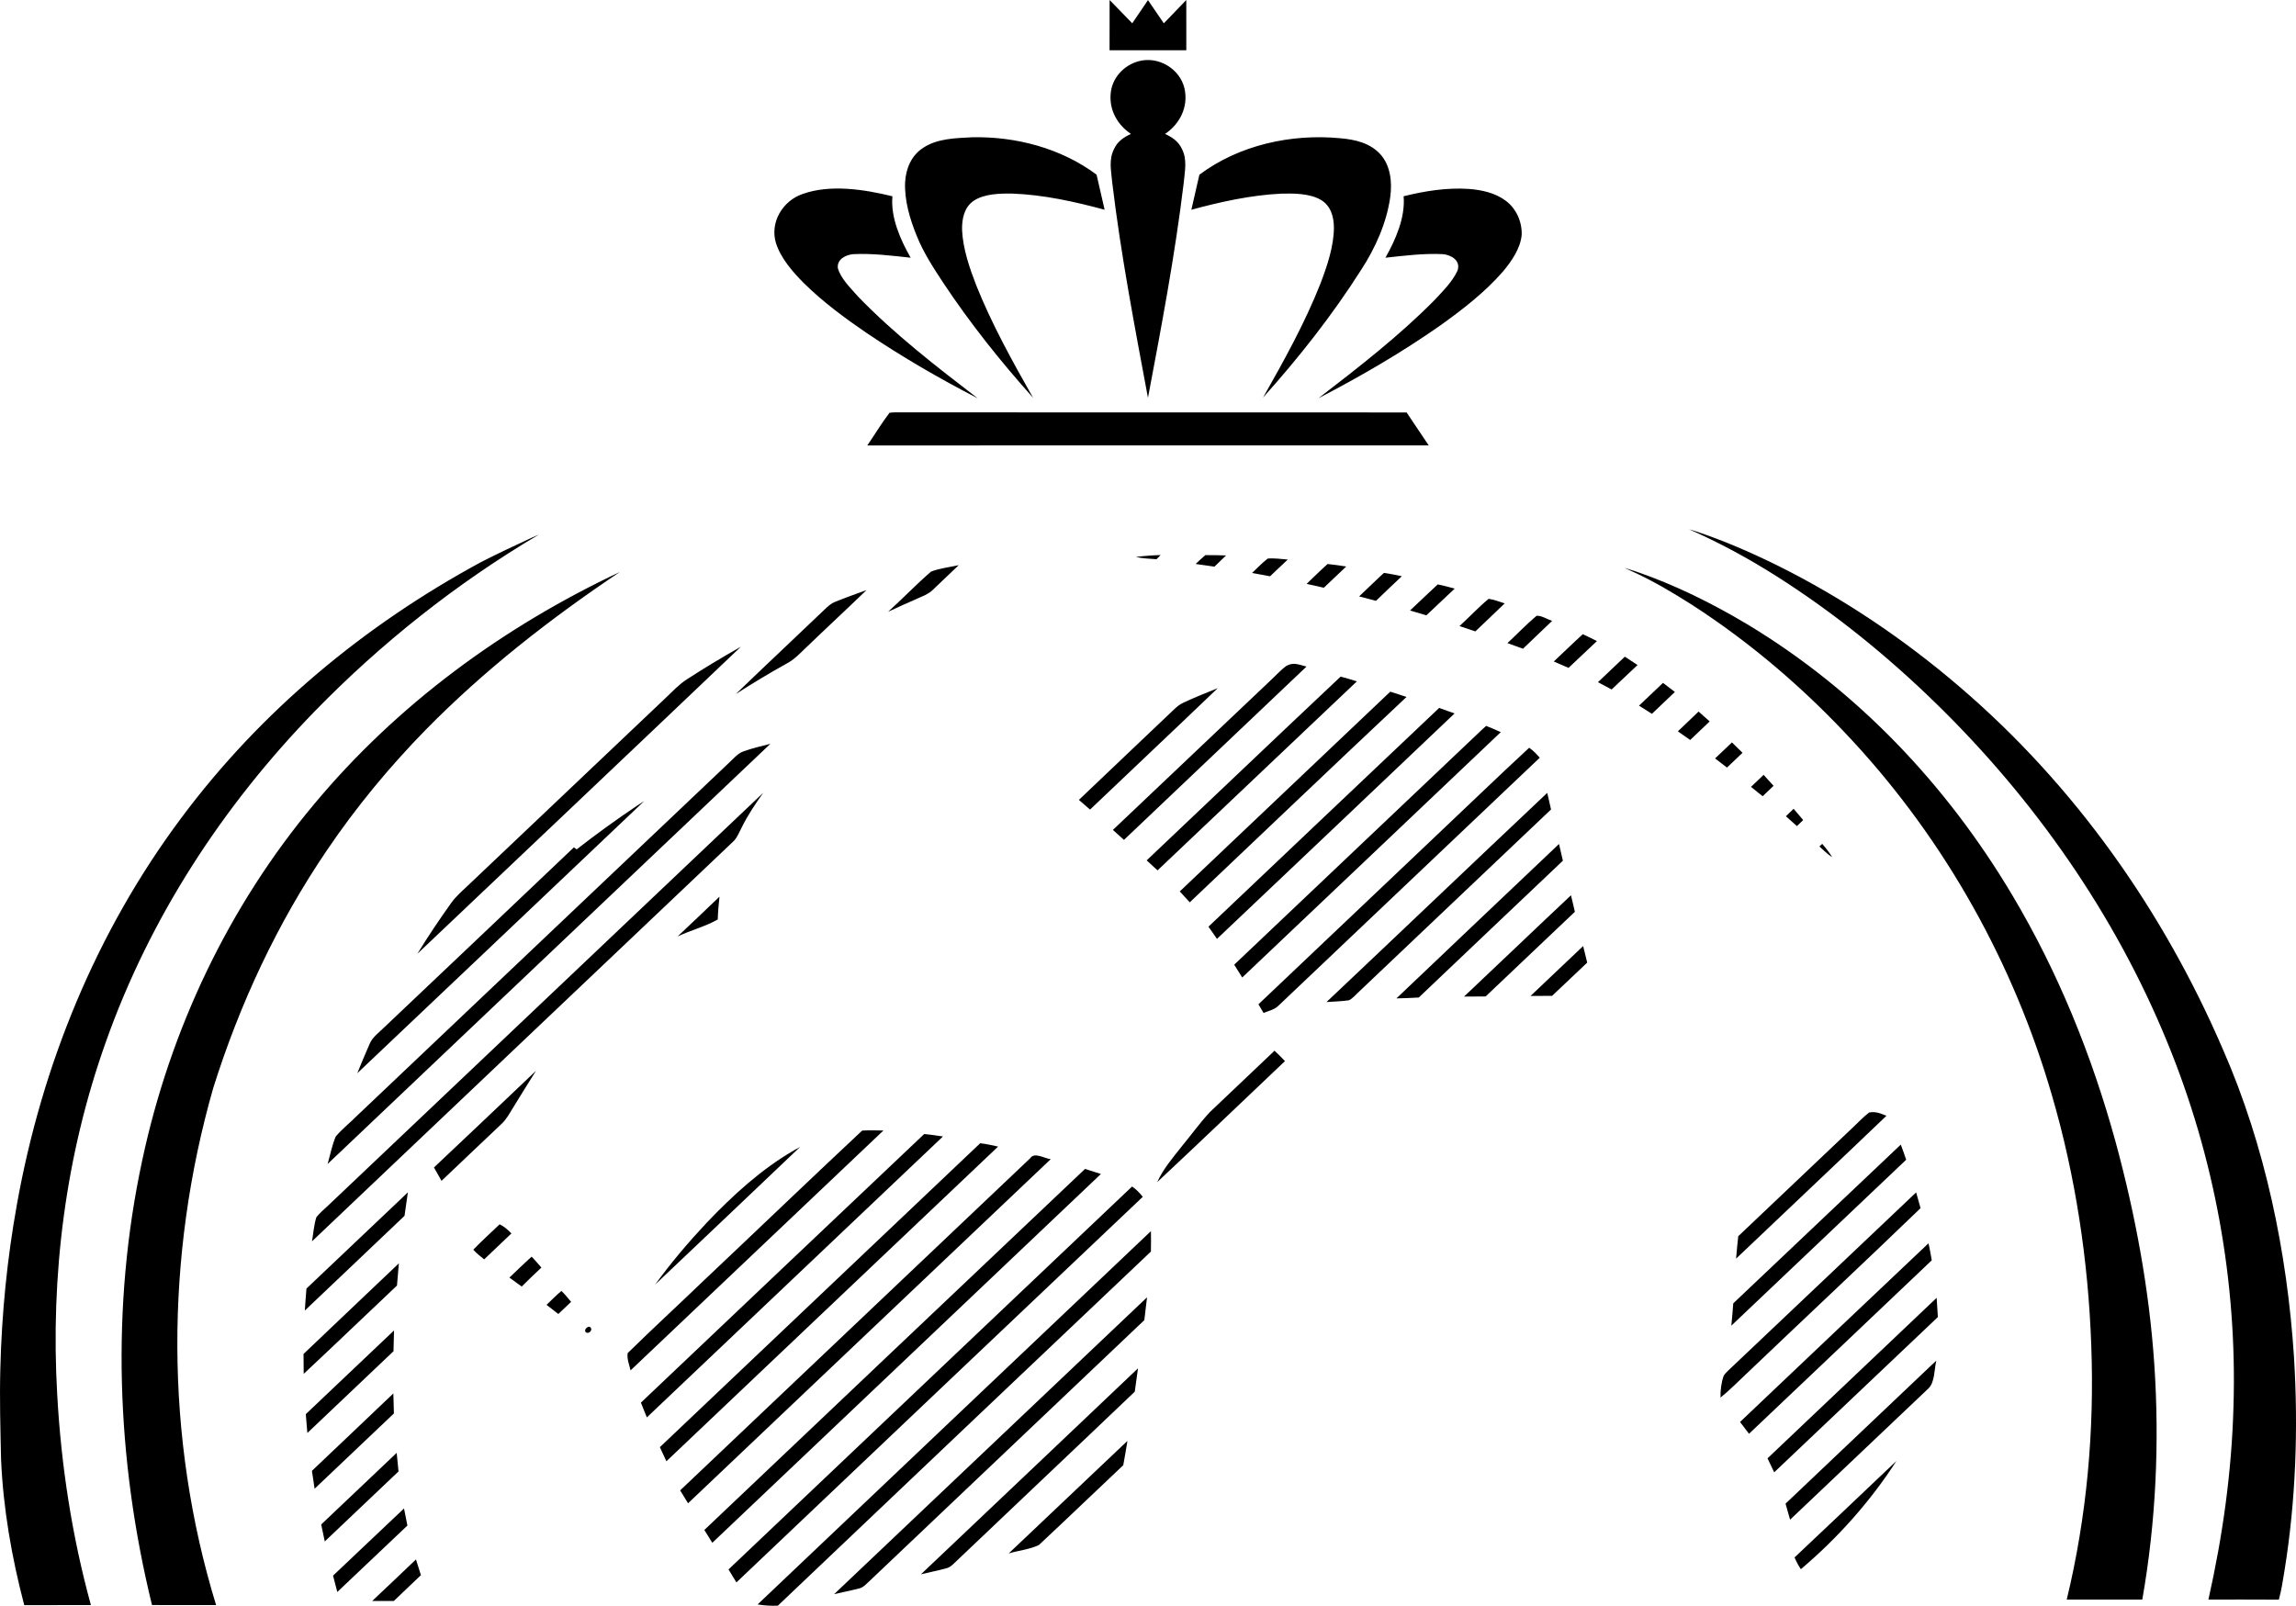
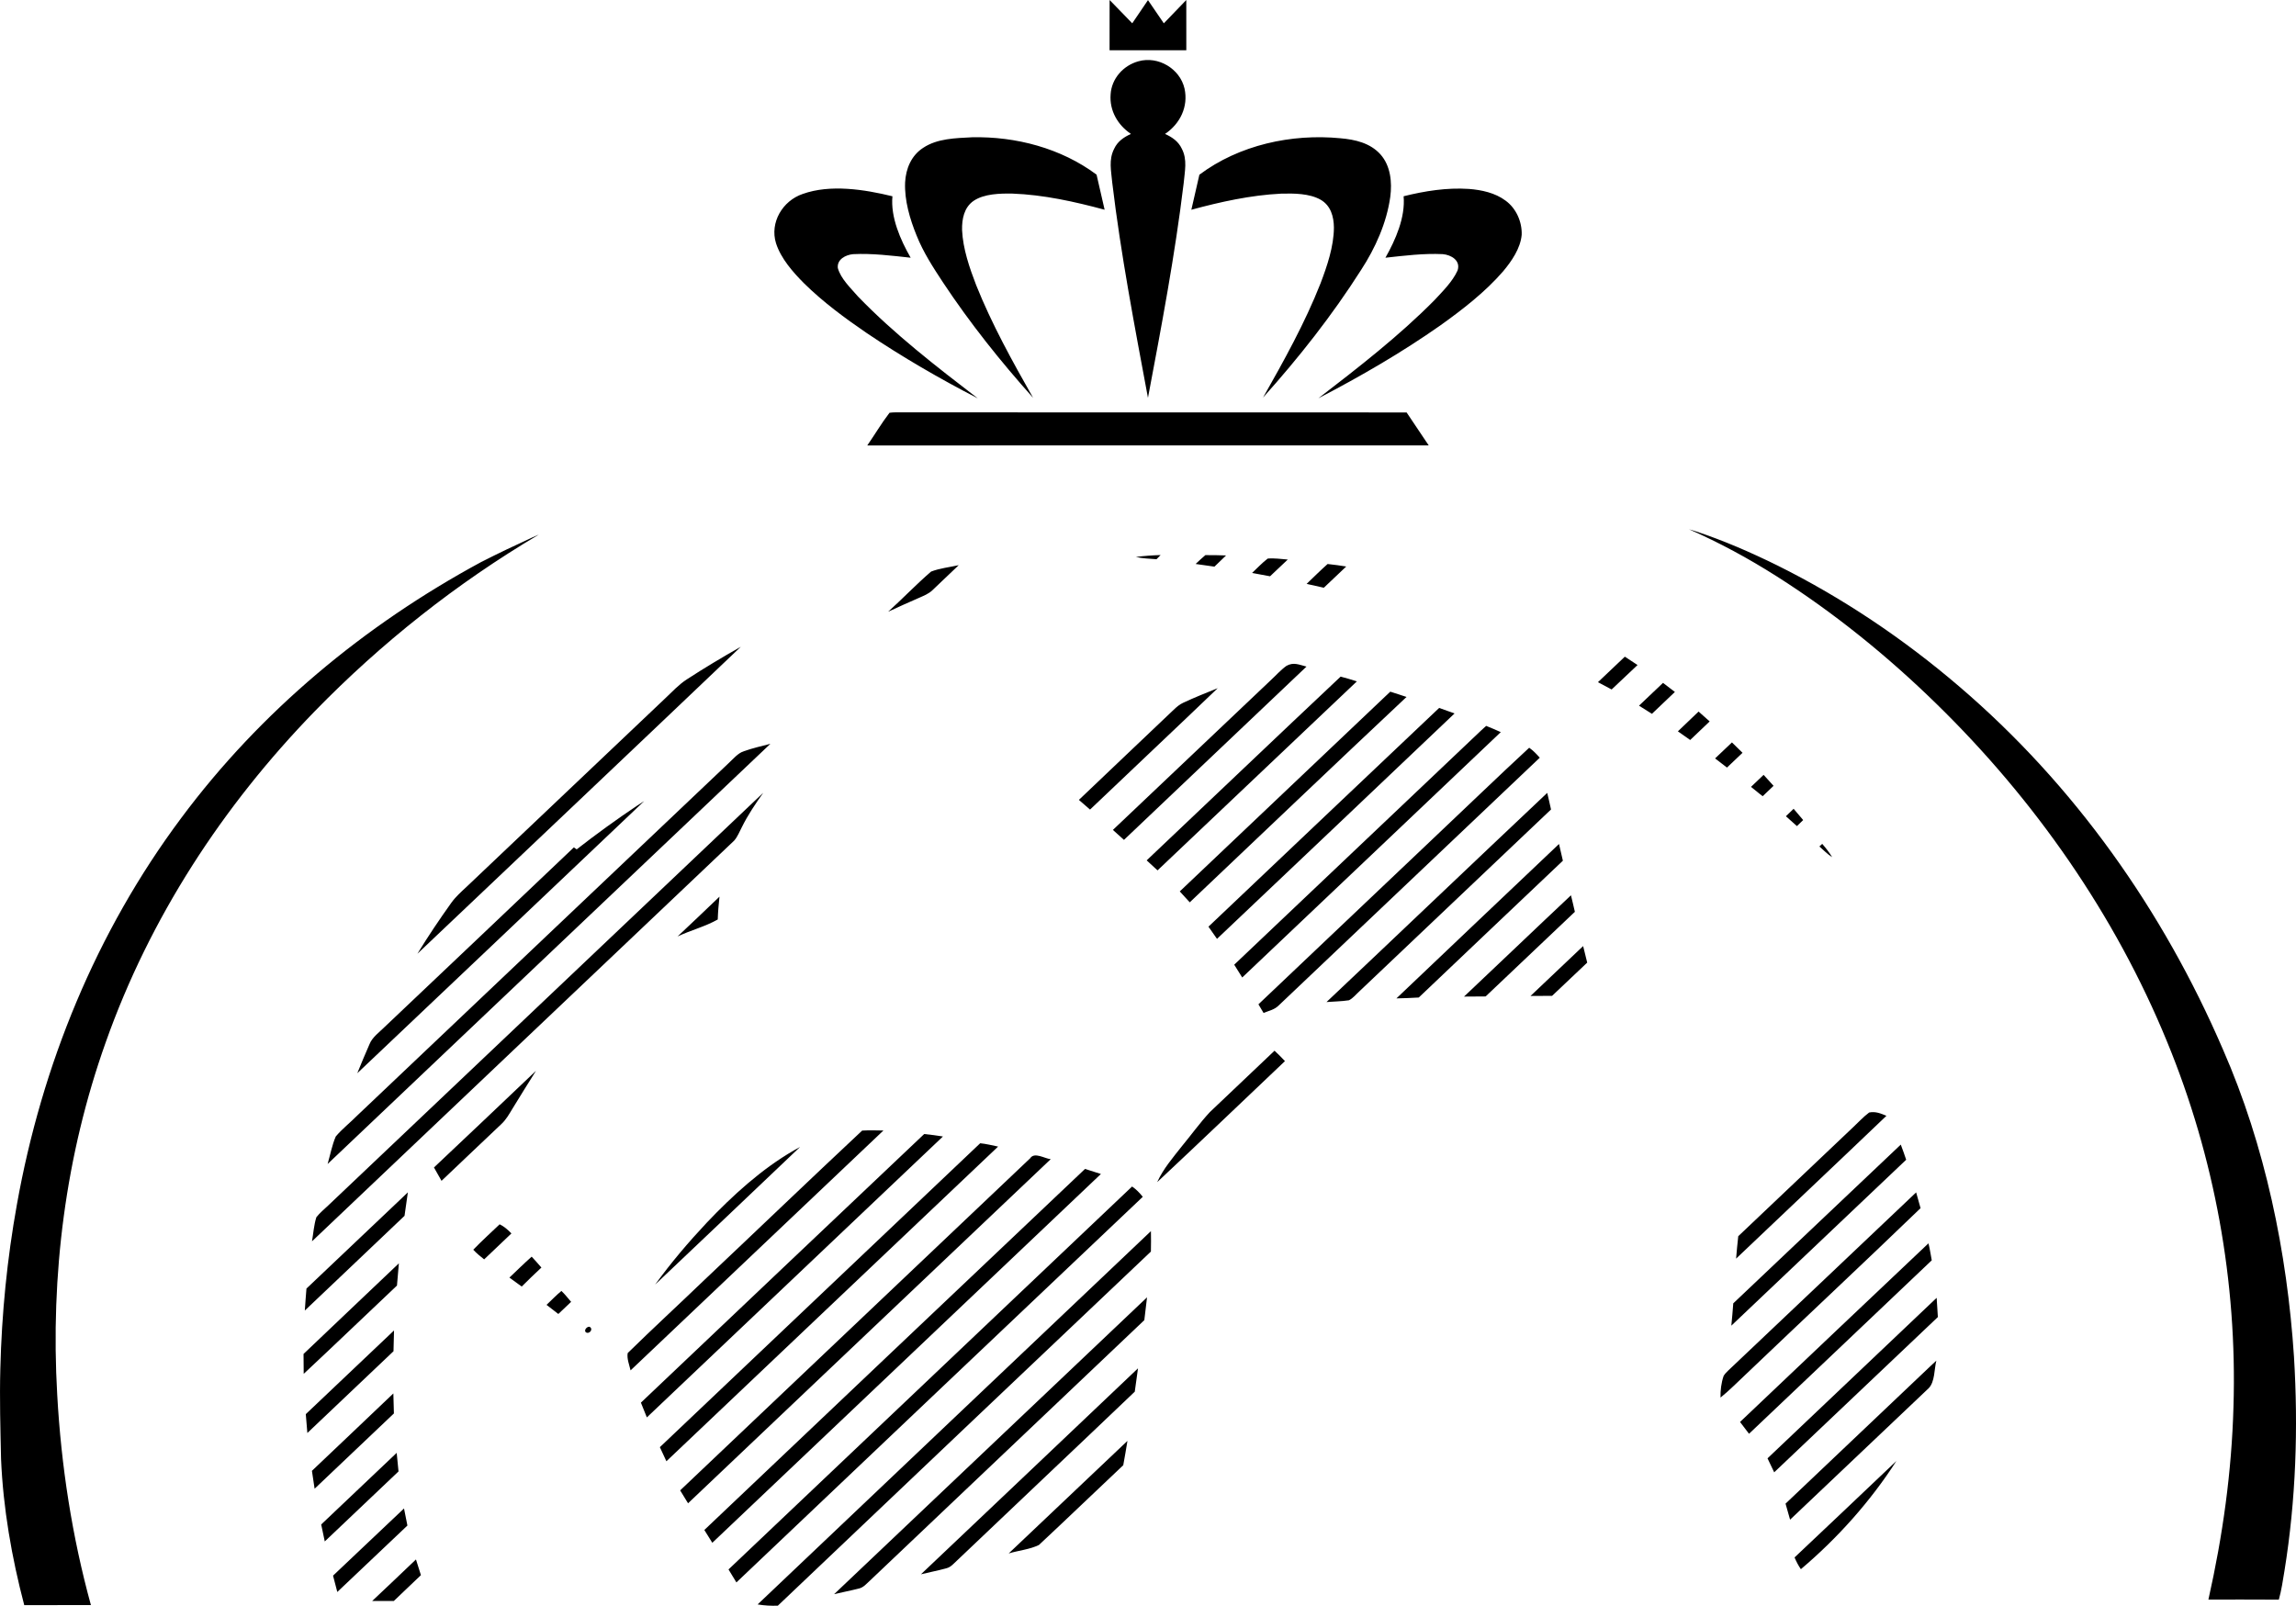
<svg xmlns="http://www.w3.org/2000/svg" viewBox=".19 99.23 965.71 675.51">
  <path d="M466.9 99.23c3.22 3.22 6.31 6.57 9.52 9.8 2.23-3.23 4.43-6.49 6.62-9.75 2.21 3.27 4.41 6.53 6.66 9.76 3.15-3.26 6.31-6.53 9.45-9.81.03 7.05.01 14.1.01 21.15-10.76 0-21.52.01-32.28-.01.01-7.05-.02-14.09.02-21.14Zm12.13 25.78c8.27-2.33 17.43 3.08 19.37 11.44 1.69 7.64-1.84 14.85-8.19 19.12 3.01 1.37 5.6 3.13 7.05 6.21 2.43 4.61 1.23 9.5.8 14.45-3.65 30.29-9.37 60.39-15.03 90.36-5.59-30.04-11.41-60.23-15.03-90.58-.43-4.97-1.57-9.51.81-14.19 1.44-3.11 4.04-4.87 7.06-6.25-5.56-3.76-9.06-9.78-8.55-16.6.38-6.69 5.35-12.22 11.71-13.96Zm-70.04 31.97c18.45-.42 37.51 4.6 52.42 15.72 1.14 4.91 2.26 9.84 3.39 14.76-12.6-3.4-25.71-6.31-38.79-6.79-5.2-.08-11.83.04-16.3 3.04-4.04 2.77-4.97 7.71-4.87 12.3.35 7.85 3.13 15.91 5.94 23.2 6.53 16.33 15.25 32.08 23.93 47.36-13.64-15.24-26.55-31.41-37.85-48.47-4.21-6.4-8.29-12.65-11.15-19.8-2.82-6.92-5.15-14.79-4.83-22.32.3-5.8 2.59-11.31 7.59-14.56 5.97-3.97 13.62-4.07 20.52-4.44Zm155.03.42c6.17.53 12.5 1.99 16.8 6.78 4.27 4.8 4.94 11.72 4.13 17.84-1.5 10.9-6.29 21.6-12.27 30.76-12.12 19.05-26.18 36.91-41.25 53.7 8.75-15.42 17.66-31.48 24.16-47.98 2.79-7.34 5.61-15.6 5.65-23.5-.04-4.64-1.3-9.22-5.52-11.71-4.76-2.73-11.38-2.73-16.71-2.59-12.74.63-25.46 3.44-37.73 6.77 1.13-4.91 2.27-9.82 3.38-14.74 16.7-12.52 38.79-17.34 59.36-15.33Zm-188.47 24.4c-.82 8.84 3.35 18.31 7.67 25.85-7.99-.87-16.18-1.9-24.21-1.5-3.11.28-6.85 2.18-6.42 5.85 1.25 4.54 5.45 8.44 8.47 11.95 15.26 15.8 32.99 29.5 50.39 42.86-16.04-8.29-31.73-17.36-46.7-27.46-9.18-6.27-18.33-13.03-26.27-20.83-4.72-4.73-9.84-10.52-11.9-16.98-2.69-8.7 2.79-17.85 11.22-20.71 11.6-4.17 26.03-1.9 37.75.97Zm242.46-3.09c5.34.41 11.04 1.64 15.4 4.9 4.49 3.24 7.01 8.95 6.81 14.42-.51 5.69-4.25 11.11-7.84 15.38-7.5 8.67-17.02 16.03-26.32 22.68-16.31 11.45-33.65 21.5-51.33 30.68 16.78-12.92 33.89-26.18 48.79-41.25 3.48-3.77 7.58-7.76 9.72-12.47 1.45-4.19-2.67-6.63-6.25-6.91-7.99-.38-16.14.64-24.08 1.51 4.28-7.57 8.43-17 7.65-25.86 8.93-2.22 18.22-3.7 27.45-3.08Zm-243.68 94.16c.87-.11 1.74-.17 2.63-.17 71.61.06 143.24 0 214.86.04 3.07 4.64 6.2 9.24 9.3 13.87-78.72.03-157.44.02-236.15.01 3.16-4.55 5.99-9.37 9.36-13.75Zm336.24 49.02c.98.28 1.95.58 2.92.88 11.75 3.88 23.27 8.9 34.37 14.38 27.38 13.62 53.03 30.88 76.26 50.76 48.58 41.49 85.87 94.32 111.09 152.88 17.72 40.45 26.95 85.22 29.84 129.15 1.83 30.12.82 60.24-3.99 90.05-.67 4.06-1.26 8.21-2.38 12.18-9.87-.09-19.75-.01-29.62-.04 6.01-26.69 9.8-53.77 10.54-81.13 1.62-52.43-7.96-105.02-27.92-153.52-21.88-53.44-55.75-101.88-97.01-142.15-20.54-20.07-43.04-38.32-67.29-53.71-11.79-7.48-24.02-14.12-36.81-19.73Zm-483.75 2.24c-34.55 20.44-66.32 45.62-94.31 74.38-38.67 39.82-69.32 86.8-87.87 139.25-16.9 47.49-23.28 97.98-20.38 148.24 1.65 29.83 6.25 59.64 14.17 88.46-9.35.01-18.7-.01-28.04.02C5.11 754.44 1.51 733.72.63 713c-.27-12.67-.64-25.32-.3-38 .57-23.13 2.86-46.24 6.96-69.01 10.49-58.69 33.35-114.7 69.08-162.58 33.44-44.96 76.99-81.12 126.17-107.73 7.11-3.63 14.34-7.05 21.59-10.38.9-.4 1.79-.79 2.69-1.17Zm261.52 8.6c-.57.59-1.15 1.17-1.72 1.76-2.89-.23-5.85-.31-8.68-.95 3.46-.46 6.92-.7 10.4-.81Zm18.84.03c2.9-.06 5.8.07 8.7.14l-4.89 4.71c-2.64-.38-5.28-.75-7.91-1.13 1.35-1.26 2.68-2.53 4.1-3.72Zm26.22 1.45c2.78-.25 5.66.2 8.43.41-2.5 2.32-4.99 4.67-7.45 7.04-2.52-.48-5.04-.94-7.56-1.4 2.18-2.02 4.22-4.26 6.58-6.05Zm-129.97 2.78c-3.67 3.48-7.32 6.97-10.98 10.46-1.71 1.66-3.74 2.39-5.87 3.35-4.31 1.86-8.58 3.81-12.84 5.78 6.11-5.51 11.85-11.54 18.07-16.9 3.66-1.41 7.79-1.84 11.62-2.69Zm155.16-.49c2.62.25 5.22.65 7.83 1.05-3.13 2.99-6.3 5.94-9.42 8.93-2.41-.56-4.82-1.09-7.24-1.62 2.93-2.8 5.8-5.67 8.83-8.36Z" />
-   <path d="M683.39 338.1c1.73.52 3.46 1.07 5.18 1.64 16.24 5.59 31.83 13.33 46.56 22.13 46.17 27.8 83.8 67.52 111.3 113.7 19.38 32.47 33.66 67.79 43.64 104.22 8.26 30.41 14.07 61.72 16.22 93.17 2.24 33.06.71 66.53-5.04 99.18-10.6-.02-21.19 0-31.78-.01 8.49-35.06 11.67-71.1 10.31-107.13-1.27-35.48-6.61-71.11-16.6-105.2-15.98-55.07-44.55-106.36-83.45-148.53-20.2-21.95-43.08-41.63-68.18-57.8-7.68-4.87-15.56-9.56-23.82-13.38-1.45-.66-2.9-1.32-4.34-1.99Zm-422.54 1.78c-29.32 19.7-56.82 41.12-81.61 66.36-15.26 15.6-29.2 32.46-41.44 50.52-20.96 30.82-36.75 64.67-47.93 100.19-20.25 70.79-20.39 147 1.21 217.51-8.99 0-17.97.02-26.96-.02-14.98-61.21-17.4-125.53-4.07-187.27 11.73-54.84 36.28-106.71 72.34-149.75 34.9-41.86 79.28-74.37 128.46-97.54Zm321.44.35c2.52.35 5.03.89 7.52 1.4-3.64 3.43-7.28 6.87-10.88 10.36-2.36-.63-4.72-1.24-7.07-1.88 2.75-2.65 5.52-5.26 8.28-7.9.71-.67 1.43-1.33 2.15-1.98Zm22.63 4.84c2.41.48 4.76 1.14 7.13 1.77-3.99 3.74-7.94 7.52-11.93 11.25-2.28-.68-4.57-1.35-6.85-2.04 3.9-3.64 7.71-7.38 11.65-10.98Zm-240.27 2.39c-8.32 8.07-16.85 15.93-25.2 23.98-2.69 2.52-4.94 5.09-8.24 6.85-7.32 4.07-14.5 8.38-21.54 12.91 12.29-11.88 24.81-23.54 37.16-35.38 1.42-1.35 2.73-2.67 4.59-3.39 4.36-1.79 8.81-3.35 13.23-4.97Zm261.68 3.68c2.3.32 4.54 1.24 6.75 1.92-4.09 3.96-8.24 7.85-12.35 11.78-2.22-.74-4.45-1.49-6.67-2.24 4.14-3.75 7.97-7.91 12.27-11.46Zm20.14 7.14c1.97-.2 4.63 1.53 6.56 2.14-4.06 3.94-8.21 7.76-12.25 11.71-2.2-.76-4.38-1.57-6.56-2.36 4.1-3.79 7.99-7.89 12.25-11.49Zm19.46 7.74c2.02.9 3.96 1.91 5.93 2.91-4 3.73-7.96 7.51-11.94 11.26-2.07-.89-4.13-1.79-6.2-2.69 4.09-3.8 8.08-7.73 12.21-11.48Z" />
  <path d="M311.79 371.3c-45.26 43.13-90.69 86.11-136.04 129.15 4.49-7.33 9.27-14.45 14.27-21.44 1.82-2.54 4.08-4.53 6.34-6.65 27.88-26.46 55.76-52.92 83.64-79.37 3.02-2.83 5.64-5.74 9.04-7.94 7.43-4.84 15.03-9.38 22.75-13.75Zm371.82 4.18 5.34 3.51c-3.64 3.42-7.24 6.88-10.9 10.29-1.91-1.03-3.83-2.05-5.75-3.07 3.77-3.58 7.55-7.15 11.31-10.73Zm-142.33 3.86c3.05-1.7 5.37-.44 8.43.31-25.57 24.33-51.21 48.57-76.77 72.9-1.56-1.4-3.12-2.79-4.66-4.19 22.1-20.92 44.16-41.9 66.24-62.83 2.24-2.05 4.3-4.43 6.76-6.19Zm22.79 4.53c2.3.56 4.57 1.31 6.83 2-27.97 26.47-55.87 53.03-83.84 79.51-1.52-1.4-3.04-2.81-4.57-4.21 27.2-25.73 54.32-51.66 81.58-77.3Zm135.6 2.63c1.67 1.27 3.33 2.54 4.99 3.82-3.2 3.09-6.44 6.14-9.66 9.2-1.81-1.14-3.62-2.29-5.43-3.43 3.38-3.18 6.73-6.39 10.1-9.59Zm-187.3 2.23c-17.81 17.12-35.84 34.01-53.7 51.07-1.57-1.36-3.13-2.72-4.69-4.07 13.23-12.69 26.61-25.23 39.85-37.9 1.22-1.17 2.46-2.25 4.02-2.96 4.75-2.23 9.65-4.17 14.52-6.14Zm72.59 1.47c2.28.73 4.55 1.47 6.83 2.22-30.5 28.64-60.8 57.62-91.18 86.4-1.39-1.53-2.79-3.06-4.2-4.59 28.85-27.4 57.73-54.77 86.58-82.17.66-.62 1.31-1.24 1.97-1.86Zm20.55 6.84c2.16.77 4.31 1.55 6.48 2.32-33.27 31.65-66.59 63.24-99.92 94.83-1.19-1.71-2.39-3.42-3.59-5.13 32.35-30.66 64.65-61.4 97.03-92.02Zm109.11 1.53c1.56 1.38 3.12 2.77 4.67 4.15-2.74 2.6-5.46 5.21-8.2 7.81-1.72-1.22-3.44-2.44-5.17-3.64 2.89-2.79 5.8-5.55 8.7-8.32Zm-89.34 6.03c2.07.79 4.11 1.72 6.15 2.62-36.22 34.44-72.5 68.82-108.75 103.22-1.12-1.79-2.25-3.59-3.37-5.38 34.69-32.87 69.34-65.79 104.01-98.69.65-.6 1.3-1.19 1.96-1.77Zm-301.06 7.54c-62.05 58.95-124.19 117.81-186.23 176.76 1.1-3.84 1.85-7.9 3.42-11.57 2.71-3.21 6.12-5.86 9.07-8.85 51.99-49.35 104-98.68 155.98-148.02 2.01-1.82 4.08-4.46 6.72-5.25 3.59-1.25 7.36-2.13 11.04-3.07Zm404.44-.59c1.48 1.46 2.96 2.91 4.45 4.37-2.19 2.06-4.36 4.14-6.54 6.21-1.66-1.29-3.34-2.56-5-3.85 2.38-2.23 4.73-4.49 7.09-6.73Zm-85.28 2.24c1.69 1.18 3.09 2.66 4.45 4.19-36.57 34.71-73.19 69.42-109.73 104.15-1.84 1.88-4.09 2.25-6.45 3.22-.71-1.21-1.43-2.42-2.15-3.63 24.14-22.93 48.3-45.85 72.46-68.76 13.8-13.03 27.52-26.31 41.42-39.17Zm98.6 11.41c1.4 1.53 2.79 3.07 4.18 4.61-1.52 1.46-3.05 2.9-4.57 4.37-1.69-1.24-3.23-2.67-4.92-3.93 1.77-1.69 3.53-3.37 5.31-5.05Zm-91.01 7.58c.57 2.32 1.06 4.66 1.59 6.98-26.8 25.47-53.67 50.92-80.48 76.38-1.42 1.27-2.79 3.03-4.5 3.88-3.11.49-6.31.49-9.45.75 30.99-29.27 61.84-58.74 92.84-87.99Zm-329.75-.04c-3.29 4.64-6.46 9.33-8.99 14.44-1 1.89-1.83 4.11-3.27 5.71-58.88 55.98-118.75 112.62-177.54 168.54.58-3.35.81-6.88 1.83-10.12 1.44-1.87 3.37-3.4 5.07-5.04 60.01-56.94 120.01-113.88 180.02-170.81.96-.91 1.92-1.82 2.88-2.72Zm-50.08 3.49c-40.22 38.17-80.4 76.37-120.67 114.48 1.68-4.08 3.34-8.18 5.14-12.21 1.16-2.98 4.26-5.12 6.5-7.38 26.5-25.12 53.01-50.24 79.45-75.41.41.26.81.54 1.19.83 8.19-6.38 16.69-12.55 25.32-18.32 1.02-.67 2.04-1.33 3.07-1.99Zm483.46 3.24 4.02 4.74-2.63 2.54c-1.54-1.39-3.09-2.77-4.64-4.14 1.08-1.05 2.17-2.09 3.25-3.14Zm12.03 14.76c1.54 1.77 2.97 3.59 4.19 5.6-1.99-1.25-3.55-2.89-5.38-4.51l1.19-1.09Zm-110.71.05c.53 2.35 1.07 4.69 1.63 7.03-20.2 19.19-40.44 38.33-60.61 57.55-3.13.2-6.26.3-9.4.37 22.74-21.71 45.6-43.28 68.38-64.95Zm5.03 21.58c.59 2.31 1.09 4.63 1.64 6.95-12.51 11.87-25 23.75-37.53 35.6-3.03.02-6.06.05-9.09.06C631 504.31 645.9 490 660.95 475.86Zm-358.14.58c-.35 3.19-.63 6.39-.73 9.6-5.31 3.01-11.38 4.52-16.9 7.14 5.92-5.54 11.78-11.14 17.63-16.74Zm363.26 20.79c.57 2.31 1.14 4.63 1.71 6.95-4.91 4.67-9.84 9.32-14.77 13.98-3.02 0-6.05.02-9.07.05 6.73-6.35 13.44-12.7 20.13-19.09.67-.63 1.33-1.26 2-1.89Zm-129.81 44.01c1.53 1.4 2.98 2.86 4.39 4.38-17.9 16.98-35.73 34.07-53.75 50.92 2.66-5.76 6.55-10.22 10.42-15.15 3.94-4.74 7.54-9.81 11.74-14.32 8.35-7.95 16.76-15.87 25.11-23.84.69-.66 1.39-1.33 2.09-1.99Zm-310.65 8.49c-3.31 5.32-6.68 10.6-9.91 15.96-1.41 2.3-2.62 4.53-4.62 6.4-8.38 7.98-16.82 15.89-25.18 23.89-1.07-1.87-2.12-3.74-3.18-5.62 13.68-12.84 27.25-25.81 40.87-38.73l2.02-1.9Zm560.75 17.51c2.68-.55 4.87.39 7.28 1.38-21.01 20.1-42.18 40.04-63.24 60.09.26-3.15.56-6.29.91-9.43 16.06-15.26 32.15-30.5 48.21-45.75 2.26-2.09 4.37-4.45 6.84-6.29Zm-423.54 7.6c2.98-.17 5.96-.09 8.94-.03-35.46 33.63-70.9 67.27-106.35 100.91-.51-2.25-1.63-4.97-1.21-7.28 10.57-10.37 21.67-20.57 32.36-30.86 22.09-20.85 44.09-42 66.26-62.74Zm26.09 1.45c2.65.23 5.25.65 7.89 1.03-41.52 39.39-83.04 78.77-124.54 118.18-.83-2.07-1.67-4.14-2.5-6.21 39.69-37.61 79.43-75.45 119.15-113Zm23.55 3.88c2.58.26 4.98.88 7.54 1.4-46.51 44.13-93 88.27-139.52 132.38-.92-1.98-1.83-3.95-2.75-5.93 44.91-42.62 89.82-85.24 134.73-127.85Zm387.21.57c.82 2.1 1.53 4.24 2.27 6.37-24.5 23.28-49.05 46.51-73.54 69.8.33-3.12.56-6.26.81-9.39 23.49-22.2 46.97-44.6 70.46-66.78Zm-462.96.98c-20.27 19.36-40.65 38.61-60.97 57.91 6.66-9.18 14.03-17.86 21.79-26.12 10.78-11.34 22.97-22.49 36.58-30.33.86-.49 1.73-.98 2.6-1.46Zm105.42 5.15c-50.83 48.27-101.69 96.51-152.54 144.76-1.11-1.81-2.21-3.62-3.32-5.43 49.07-46.56 98.19-93.13 147.23-139.72 1.76-2.75 6.12.16 8.63.39Zm14.43 4.1c2.23.71 4.45 1.41 6.68 2.13-54.44 51.76-108.99 103.41-163.45 155.15-1.12-1.8-2.23-3.6-3.35-5.39 53.37-50.62 106.71-101.33 160.12-151.89Zm19.79 7.4c1.75 1.19 3.19 2.69 4.5 4.34-56.98 54.06-113.99 108.1-170.92 162.21-1.1-1.82-2.21-3.64-3.32-5.46 56.57-53.69 113.19-107.37 169.74-161.09Zm329.78 2.48c.62 2.21 1.23 4.42 1.86 6.63-24.33 23.46-49.09 46.61-73.54 69.95-3.51 3.26-6.87 6.75-10.6 9.73-.08-3.03.32-6.23 1.31-9.12.95-1.55 2.55-2.76 3.83-4.05 25.75-24.34 51.41-48.78 77.14-73.14Zm-634.39-.03c-.47 3.3-.97 6.58-1.4 9.88-13.94 13.33-27.99 26.54-41.94 39.85.22-3.08.42-6.17.69-9.25 13.38-12.65 26.71-25.34 40.07-38.01.86-.82 1.72-1.64 2.58-2.47Zm38.6 13.45c1.96.93 3.46 2.31 4.96 3.84-3.83 3.63-7.64 7.28-11.47 10.91-1.6-1.27-3.2-2.54-4.58-4.07 3.57-3.68 7.38-7.14 11.09-10.68Zm273.94 2.87c.06 2.87.05 5.73-.01 8.6C431.99 675.37 379.56 725 327.36 774.7c-2.9.12-5.64-.05-8.51-.52 54.36-51.7 108.89-103.31 163.27-154.99.72-.68 1.44-1.37 2.16-2.05Zm327.04 5.13c.57 2.35.93 4.76 1.38 7.15-25.58 24.36-51.25 48.63-76.86 72.97-1.27-1.65-2.53-3.31-3.78-4.97 26.35-24.99 52.88-50.24 79.26-75.15Zm-587.5 5.61c1.4 1.48 2.74 3.04 4.09 4.58-2.78 2.64-5.6 5.26-8.28 7.99-1.73-1.25-3.46-2.5-5.18-3.76 3.11-2.95 6.16-5.97 9.37-8.81Zm-55.86 2.81c-.25 3.12-.52 6.23-.8 9.35-13.09 12.36-26.08 24.84-39.23 37.14-.03-2.79-.04-5.58-.07-8.37 13.32-12.76 26.77-25.38 40.1-38.12Zm68.37 11.61c1.48 1.4 2.75 3.05 4.08 4.59-1.8 1.69-3.6 3.39-5.38 5.1-1.65-1.28-3.31-2.55-4.96-3.83 2.08-1.96 4.06-4.05 6.26-5.86Zm246.31 2.7c-.35 3.2-.76 6.4-1.14 9.59-38.41 36.56-76.94 72.99-115.36 109.53-1.56 1.39-2.76 3-4.9 3.42-3.38.86-6.81 1.5-10.21 2.32 43.06-40.84 86.11-81.7 129.17-122.55.81-.77 1.63-1.54 2.44-2.31Zm332.12.2c.19 2.69.36 5.39.51 8.09-22.96 21.76-45.9 43.54-68.84 65.31-.92-1.97-1.86-3.92-2.81-5.88 23.7-22.52 47.44-45.01 71.14-67.52Zm-566.62 12.16c1.55.73.43 2.8-1.08 2.55-1.71-.56-.23-2.68 1.08-2.55Zm-82.22 1.57c-.06 2.91-.13 5.82-.22 8.74-12.05 11.48-24.14 22.94-36.23 34.39-.22-2.64-.43-5.28-.66-7.93 12.37-11.73 24.74-23.47 37.11-35.2Zm648.71 12.69c-.91 3.46-.56 9.01-3.29 11.67-19.28 18.26-38.93 36.93-58.23 55.24-.62-2.25-1.25-4.51-1.91-6.75 20.25-19.24 40.53-38.44 60.77-57.68.89-.83 1.77-1.66 2.66-2.48Zm-335.79 3.24c-.44 3.27-.9 6.54-1.36 9.82-25.38 24.24-50.93 48.3-76.33 72.52-.95.91-1.81 1.53-3.12 1.83-3.46.95-6.99 1.61-10.48 2.47 30.44-28.87 60.89-57.73 91.29-86.64Zm-313.2 10.56c.07 2.81.15 5.61.23 8.42-11.13 10.54-22.26 21.08-33.35 31.66-.38-2.51-.76-5.02-1.13-7.52 11.4-10.87 22.88-21.66 34.25-32.56Zm308.76 19.97c-.57 3.41-1.12 6.82-1.76 10.22-11.82 11.12-23.6 22.5-35.46 33.55-3.81 1.9-8.66 2.32-12.74 3.58 15.98-15.09 31.87-30.26 47.85-45.36.7-.66 1.4-1.33 2.11-1.99Zm-307.36 5.03c.24 2.6.49 5.21.77 7.81-10.33 9.83-20.69 19.63-31.02 29.45-.51-2.38-1.01-4.76-1.5-7.14 10.57-10.05 21.16-20.09 31.75-30.12Zm630.78 3.42c-10.96 17.04-24.72 32.43-40.17 45.51-1.08-1.55-1.92-3.21-2.66-4.94 14.34-13.45 28.54-27.06 42.83-40.57Zm-627.7 19.97c.48 2.39.95 4.79 1.43 7.18-9.84 9.3-19.64 18.65-29.49 27.95-.6-2.28-1.19-4.58-1.79-6.87 9.99-9.38 19.86-18.89 29.85-28.26Zm5.03 21.45c.68 2.21 1.37 4.41 2.08 6.6-3.79 3.64-7.62 7.24-11.41 10.88-3.02.01-6.05.01-9.08-.02 5.51-5.13 10.92-10.36 16.39-15.54.68-.64 1.35-1.28 2.02-1.92Z" />
</svg>